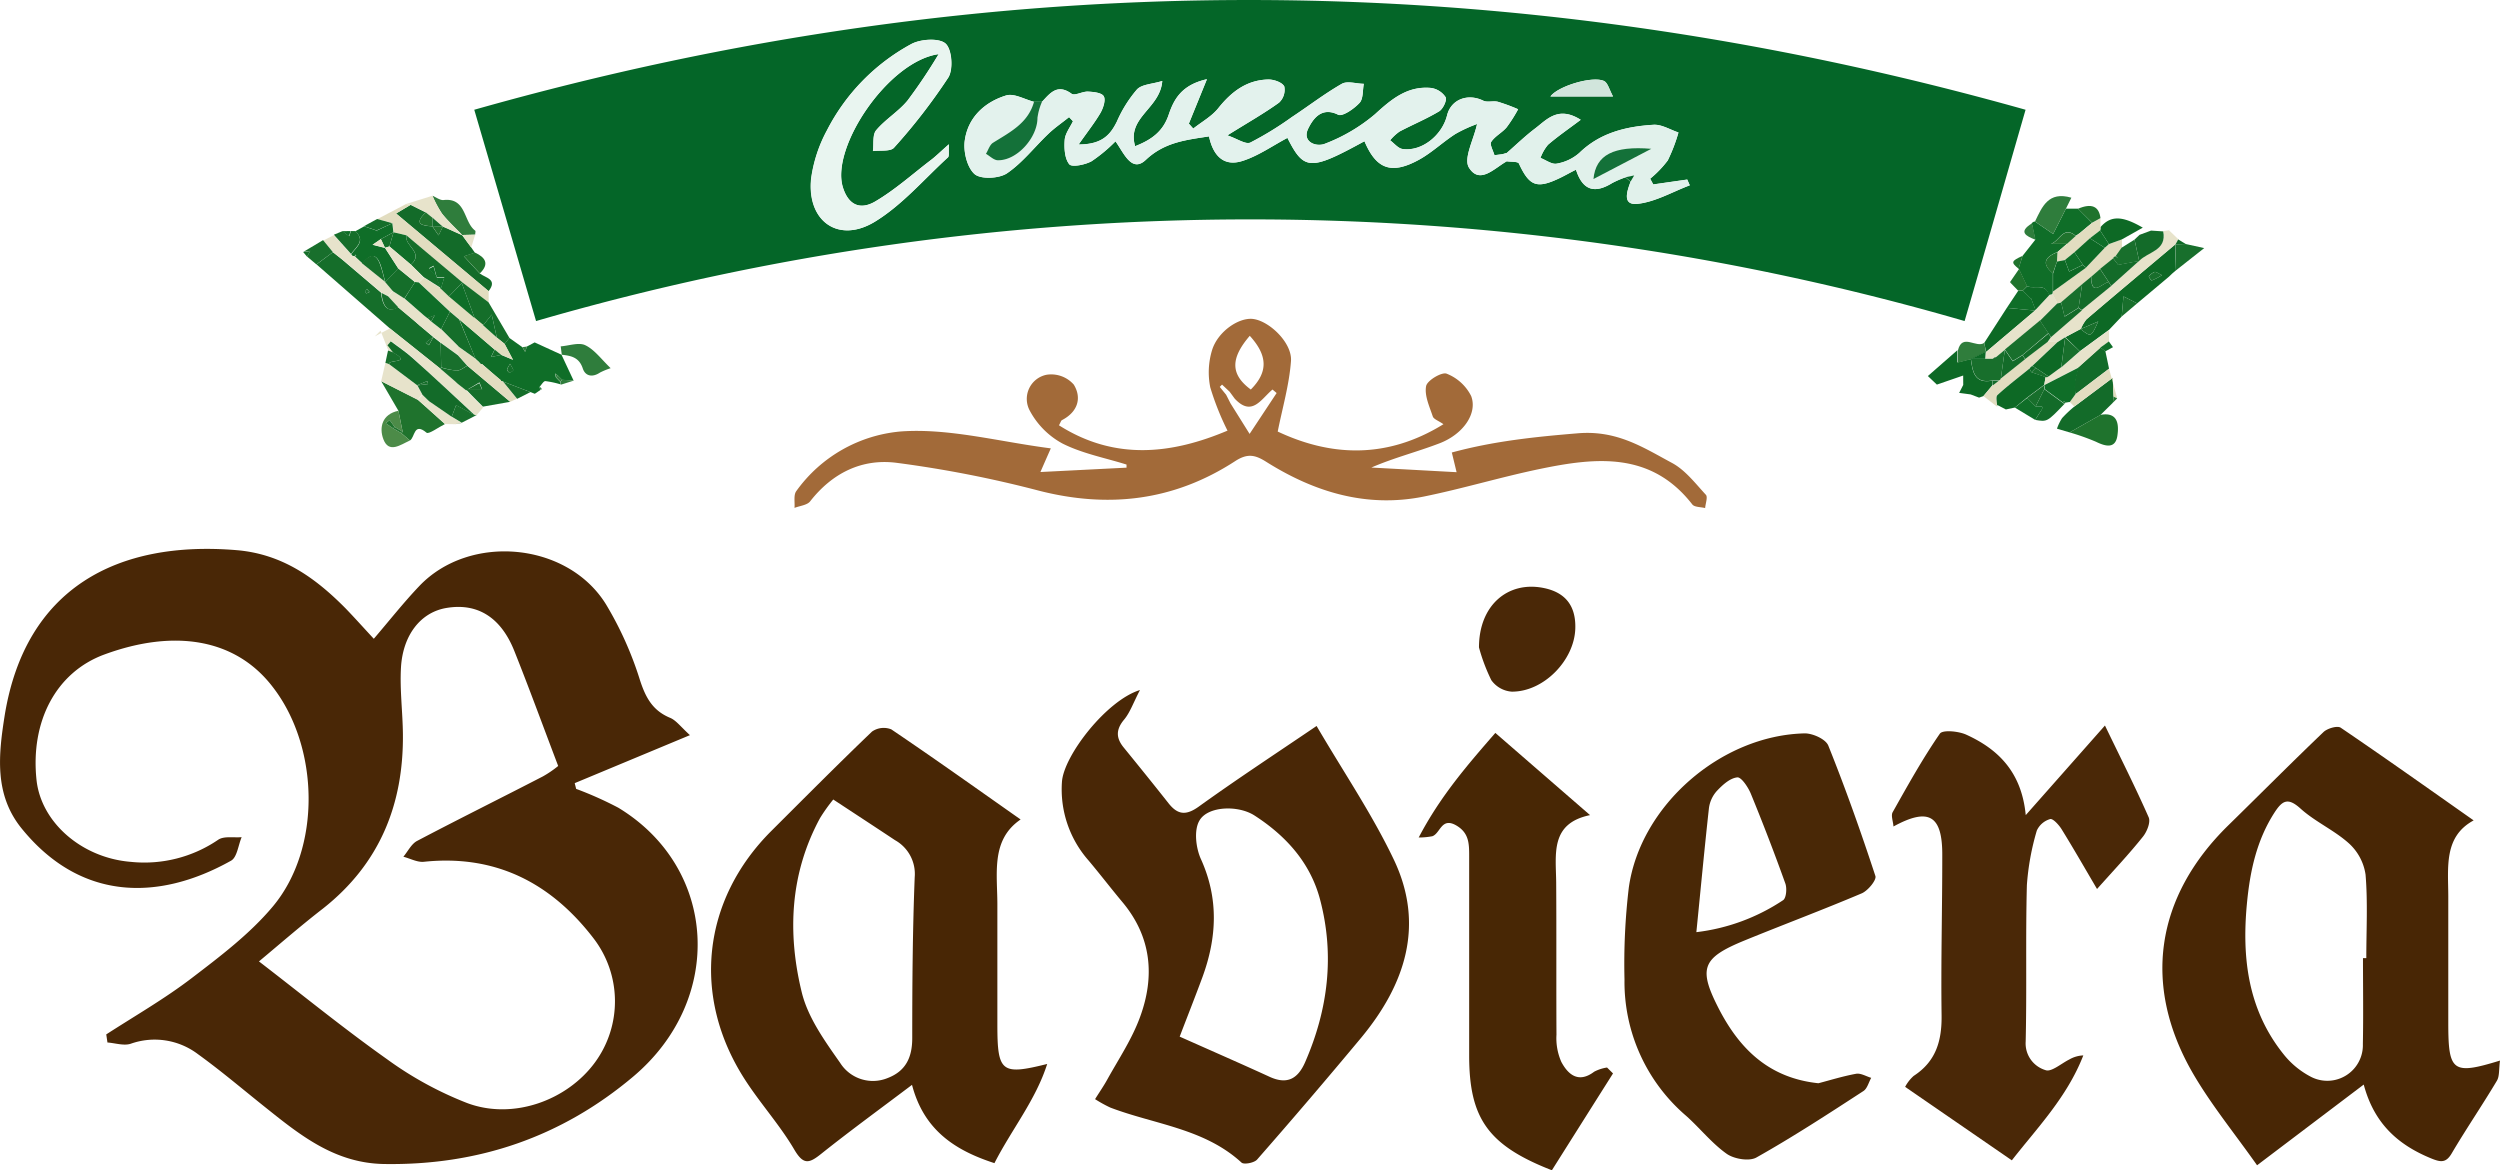
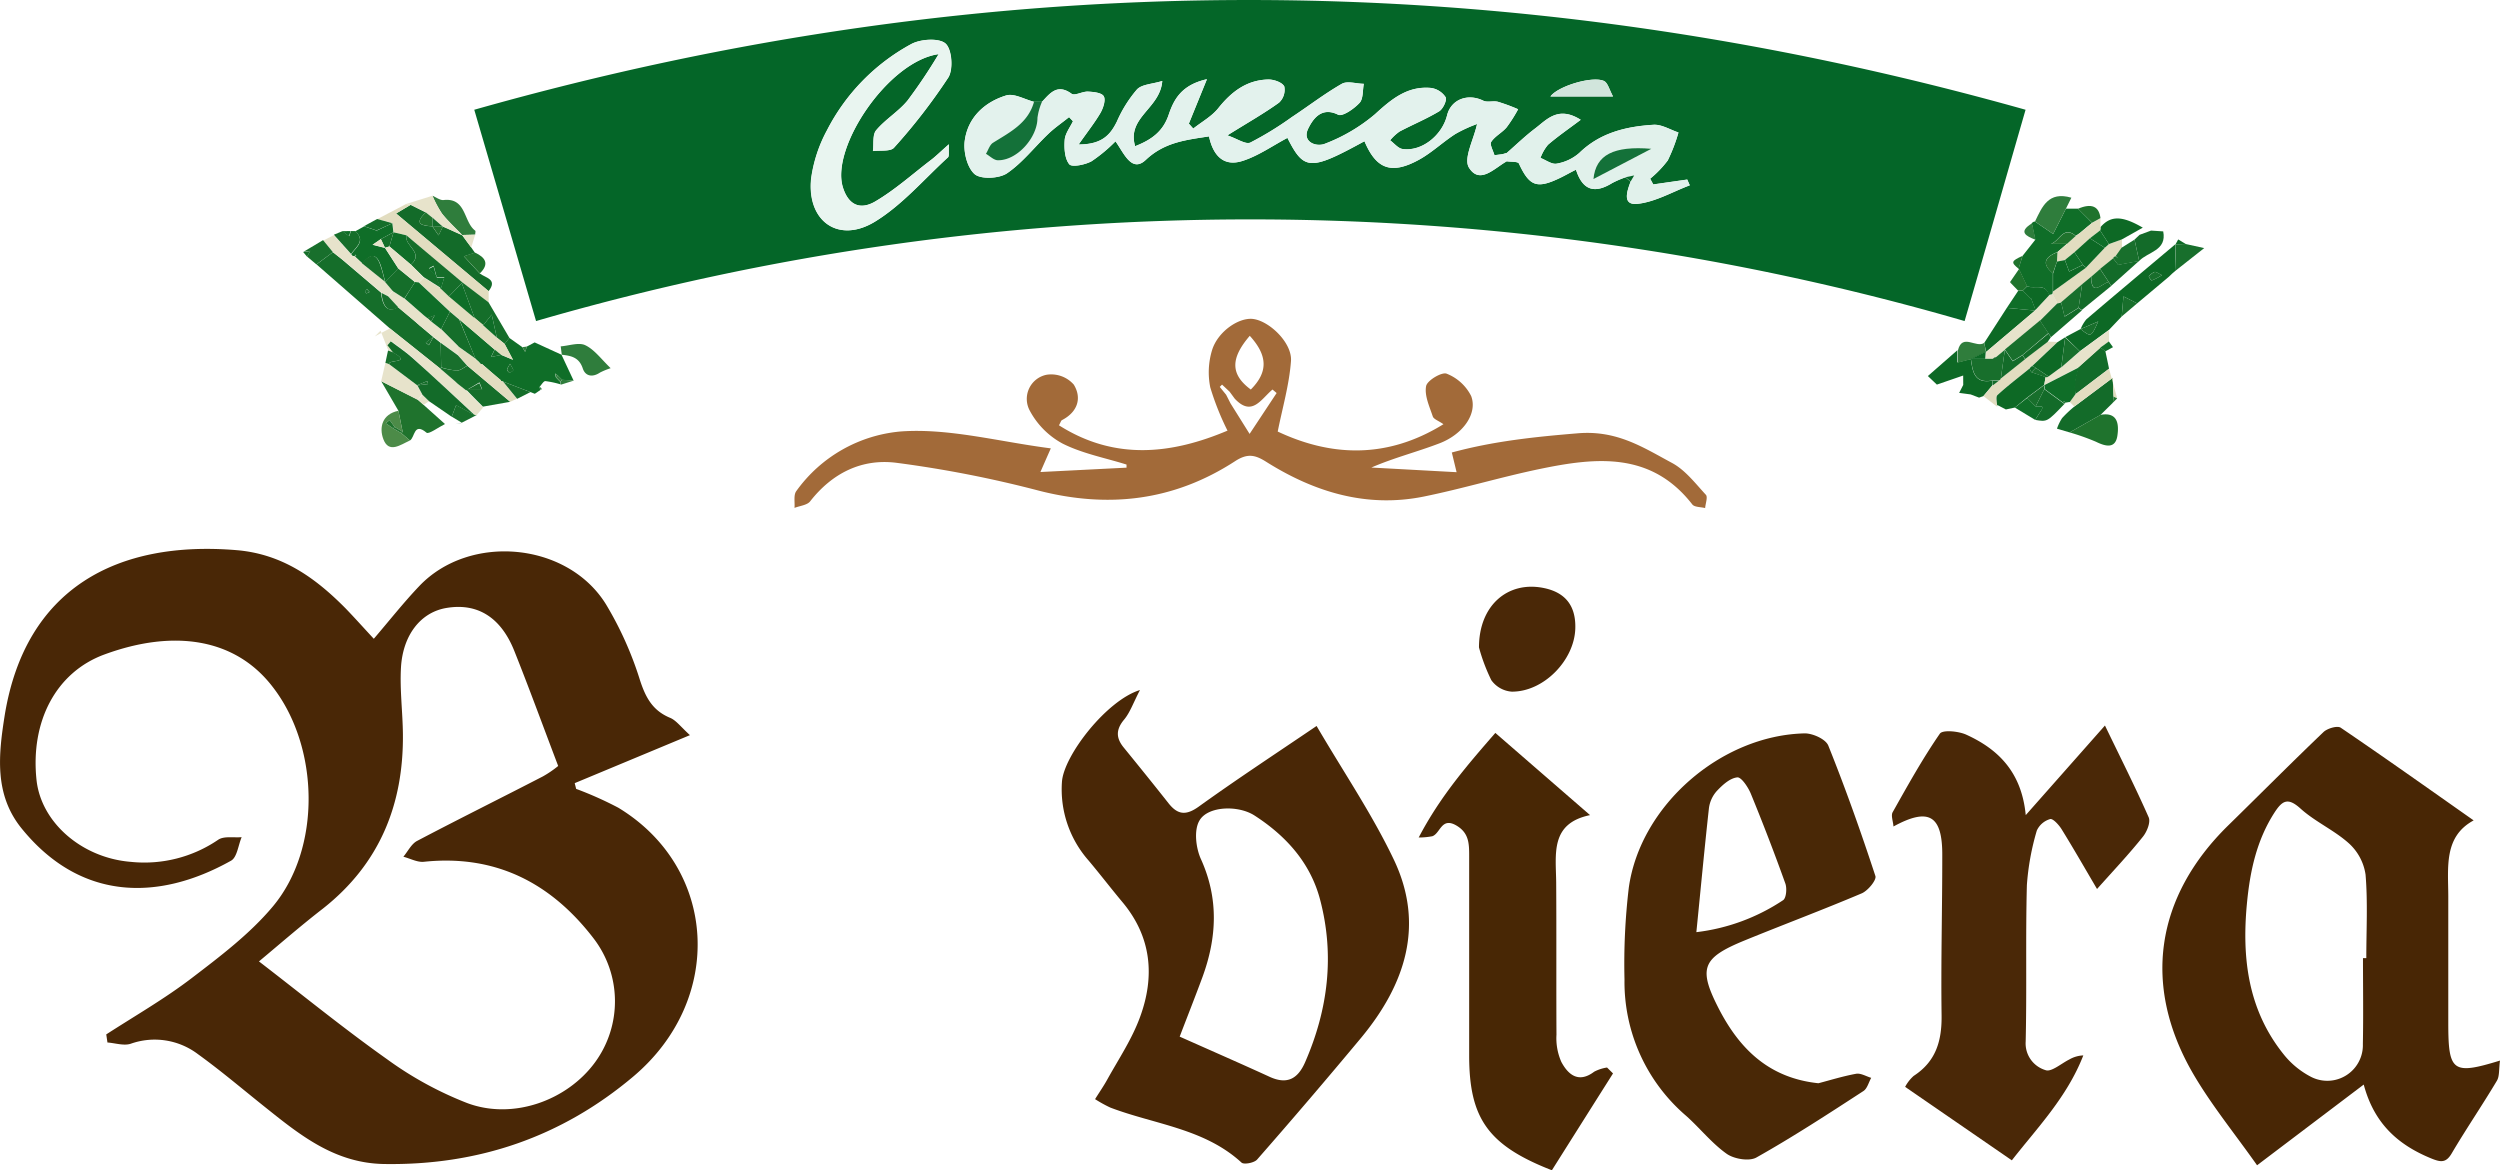
<svg xmlns="http://www.w3.org/2000/svg" id="Capa_1" data-name="Capa 1" viewBox="0 0 435.52 203.84">
  <defs>
    <style>.cls-1{fill:#046628;}.cls-2{fill:#492706;}.cls-3{fill:#482605;}.cls-4{fill:#492806;}.cls-5{fill:#4a2807;}.cls-6{fill:#a26a39;}.cls-7{fill:#482705;}.cls-8{fill:#0f6e28;}.cls-9{fill:#156e2a;}.cls-10{fill:#0d6925;}.cls-11{fill:#136b29;}.cls-12{fill:#1f732d;}.cls-13{fill:#e7e3cb;}.cls-14{fill:#e2ddc0;}.cls-15{fill:#2f7d3c;}.cls-16{fill:#4c8b48;}.cls-17{fill:#186f2c;}.cls-18{fill:#e3f2ed;}.cls-19{fill:#e9f5f0;}.cls-20{fill:#e1f1eb;}.cls-21{fill:#147139;}.cls-22{fill:#d1e5dc;}</style>
  </defs>
  <path class="cls-1" d="M93.38,55.91c-3.61-12.36-7.09-24.26-10.76-36.79,90.09-25.53,179.86-25.45,270.25,0-3.57,12.38-7,24.38-10.62,36.81a446,446,0,0,0-248.87,0Zm189.82-25,.86.76c-.62,1.65-1.49,4.12,1.19,3.85,3.12-.33,6.08-2.09,9.12-3.23l-.44-1-5.92.85-.54-1a18.46,18.46,0,0,0,3.07-3.19,29.23,29.23,0,0,0,1.86-4.86c-1.45-.48-2.93-1.43-4.35-1.34-4.76.3-9.29,1.37-12.92,4.9a8,8,0,0,1-3.94,1.87c-.84.17-1.88-.63-2.83-1a7.75,7.75,0,0,1,1.31-2.29c1.69-1.46,3.54-2.73,5.7-4.35-3.9-2.45-5.83-.09-7.87,1.46-1.75,1.32-3.34,2.86-5,4.31l-.75.22-1.4.18c-.22-.79-.86-1.87-.56-2.33.64-1,1.89-1.59,2.68-2.53a25.33,25.33,0,0,0,2-3.15,32.35,32.35,0,0,0-3.52-1.3c-.82-.21-1.85.16-2.57-.2-2.68-1.31-5.59-.21-6.28,2.55-.88,3.55-4.45,6.35-7.75,5.88-.79-.11-1.46-1-2.18-1.52a8.48,8.48,0,0,1,1.65-1.53c2.29-1.21,4.7-2.2,6.91-3.53.67-.41,1.38-1.94,1.11-2.45a3.66,3.66,0,0,0-2.57-1.61c-4.07-.36-6.84,1.93-9.72,4.57a30,30,0,0,1-8.7,5.14c-1.56.65-4.08-.32-2.94-2.64.7-1.41,2.17-3.92,5.2-2.41.76.38,2.78-1,3.74-2.06.66-.71.52-2.19.74-3.32-1.29,0-2.86-.55-3.82,0-3,1.73-5.83,3.9-8.76,5.83a56.81,56.81,0,0,1-7.19,4.41c-.8.37-2.26-.68-4-1.26,3.63-2.27,6.41-3.84,9-5.7a3.05,3.05,0,0,0,.92-2.81c-.34-.71-1.81-1.23-2.77-1.22-3.76.06-6.43,2.09-8.73,5-1.14,1.43-2.89,2.38-4.36,3.55l-.77-.86,3.15-7.74c-4.49,1-5.78,3.58-6.68,6.24-1,2.88-3,4.32-5.83,5.43-1.48-5.07,4.36-6.53,4.73-11.36-1.77.55-3.56.57-4.41,1.48a22.23,22.23,0,0,0-3.49,5.58c-1.15,2.36-2.61,4-6.67,4,1.62-2.31,2.84-3.84,3.81-5.51.48-.84.94-2.19.58-2.87s-1.78-.78-2.75-.83-2.31.78-2.87.37c-2.46-1.79-3.73-.12-5.14,1.4l-1.4,0c-1.64-.42-3.49-1.53-4.86-1.11-3.74,1.15-6.63,3.81-7.2,7.79-.28,1.92.37,4.72,1.69,5.9,1.08.95,4.27.8,5.66-.13,2.71-1.83,4.79-4.58,7.2-6.87,1.11-1.07,2.4-1.95,3.61-2.92l.68.72c-.51,1.08-1.36,2.14-1.44,3.25-.11,1.44,0,3.26.8,4.25.46.55,2.75.09,3.88-.53a26.75,26.75,0,0,0,4.17-3.47c1.48,2.07,2.82,5.56,5.29,3.22,3.27-3.07,7-3.46,11-4.08.65,3.07,2.36,5.41,5.88,4.26,2.73-.89,5.19-2.63,7.78-4,2.9,5.71,3.93,5.77,13.42.58,2.06,4.88,4.69,5.87,9.53,3.21,2.26-1.25,4.17-3.11,6.36-4.5a24.21,24.21,0,0,1,3.73-1.71c-.59,2.73-2.4,6-1.41,7.61,1.88,3,4.44.07,6.58-1.11.74.12,1.95,0,2.13.4,1.81,3.89,3.08,4.42,6.94,2.6.95-.45,1.86-1,3-1.54,1.2,3.77,3.38,4.13,6.3,2.33A17.14,17.14,0,0,1,283.2,30.87ZM163.52,9.43a93.28,93.28,0,0,1-5.4,8.09c-1.58,1.92-3.86,3.26-5.46,5.17-.67.8-.4,2.4-.56,3.63,1.25-.17,3.05.12,3.67-.6a100.9,100.9,0,0,0,9.45-12.22c.9-1.44.63-4.95-.49-5.92s-4.39-.79-6,.12a35.48,35.48,0,0,0-14.64,15,24.72,24.72,0,0,0-2.76,8.4c-.77,7.43,4.75,11.39,11.1,7.52,4.76-2.9,8.55-7.39,12.73-11.21.23-.21.08-.85.17-2.28C163.78,26.47,163,27.29,162,28c-3.14,2.41-6.14,5.1-9.53,7.09-2.79,1.64-4.78.46-5.68-2.54C144.76,25.61,154.74,10.66,163.52,9.43ZM281,16.81c-.65-1.17-.92-2.4-1.6-2.71-2-.9-8,.9-9.32,2.71Z" />
  <path class="cls-2" d="M65.12,111.28c2.74-3.2,5.19-6.31,7.91-9.17,8.76-9.23,25.8-7.69,32.52,3.14a60.54,60.54,0,0,1,5.93,13.21c1,3.09,2.23,5.35,5.3,6.61,1,.43,1.81,1.53,3.41,3l-20.07,8.36.25,1a62.44,62.44,0,0,1,7.36,3.29c17.28,10.49,18.57,33.37,2.57,46.84-12.49,10.52-27,15.48-43.37,15.22-8.44-.13-14.4-4.83-20.45-9.67-4-3.18-7.87-6.49-12-9.47a12.49,12.49,0,0,0-11.71-1.81c-1.2.39-2.69-.12-4.05-.22l-.21-1.41c5-3.23,10.15-6.19,14.84-9.77,5-3.82,10.16-7.72,14.16-12.49,8.52-10.15,8.15-27.77,0-38.27C41,111.17,30.29,109.58,18.23,114c-8.49,3.1-12.94,11.69-11.87,21.85.78,7.43,7.9,13.6,16.4,14.29A22.82,22.82,0,0,0,38,146.3c1-.69,2.71-.34,4.1-.46-.6,1.4-.79,3.51-1.85,4.1-12.9,7.23-26.39,6.85-36.5-5.64-4.8-5.93-4-12.89-2.93-19.68,3.61-22.2,19.64-30.5,40.38-28.78,7.93.66,13.71,4.79,19,10.14C61.82,107.66,63.39,109.42,65.12,111.28Zm-20,56.21c7.64,5.88,14.76,11.69,22.26,17a61.76,61.76,0,0,0,14,7.67c8,3,17.47-.46,22.32-7.15a18,18,0,0,0-.32-21.57c-7.4-9.63-17.06-14.62-29.53-13.31-1.15.12-2.38-.57-3.58-.88.79-.94,1.39-2.23,2.4-2.76,7.26-3.82,14.61-7.46,21.9-11.23a18.77,18.77,0,0,0,2.67-1.82c-2.72-7.16-5.09-13.65-7.65-20.06-2.36-5.89-6.45-8.37-11.81-7.47-4.42.73-7.61,4.64-7.93,10.43-.21,3.83.3,7.7.34,11.55.12,12.27-4.06,22.59-13.89,30.36C52.46,161.22,48.8,164.41,45.11,167.49Z" />
-   <path class="cls-3" d="M182.43,185.35c-2,6.29-6.19,11.4-9.19,17.28-6.94-2.25-12.31-5.8-14.36-13.64-5.57,4.2-10.78,8-15.8,12-2.13,1.71-3.12,2-4.73-.76-2.51-4.26-5.9-8-8.58-12.16-9.32-14.44-7.46-31.29,4.63-43.34,5.81-5.79,11.59-11.62,17.52-17.29a3.57,3.57,0,0,1,3.35-.38c7.48,5.05,14.83,10.29,22.53,15.7-5.31,3.62-4,9.58-4.05,15.17,0,6.85,0,13.7,0,20.56C173.75,186.79,174.45,187.35,182.43,185.35Zm-37.27-46.07a30.09,30.09,0,0,0-2.3,3.23c-5.25,9.68-5.71,20.06-3.18,30.39,1.08,4.39,4,8.44,6.68,12.26a6.75,6.75,0,0,0,8.26,2.65c3.18-1.21,4.31-3.61,4.3-7,0-9.32.06-18.65.43-28a6.73,6.73,0,0,0-3.42-6.44C152.54,144.12,149.13,141.89,145.16,139.28Z" />
  <path class="cls-3" d="M435.52,184.76c-.21,1.52-.06,2.72-.55,3.53-2.53,4.24-5.32,8.33-7.83,12.58-1,1.74-1.91,1.63-3.6.94-5.71-2.34-9.93-6-11.76-12.87L393.2,203c-3.9-5.53-7.92-10.45-11.09-15.87-9-15.42-6.63-30.94,6.14-43.41,5.51-5.39,10.94-10.86,16.52-16.19.67-.64,2.41-1.15,3-.76,7.66,5.2,15.21,10.56,23.16,16.15-5.23,2.83-4.43,8.15-4.42,13.24,0,7.35,0,14.69,0,22C426.51,186.7,427.23,187.31,435.52,184.76Zm-23.87-17.84h.58c0-4.86.27-9.73-.13-14.55a9.14,9.14,0,0,0-2.89-5.44c-2.55-2.3-5.88-3.76-8.43-6.06-2.21-2-3.18-1.42-4.55.69-3.13,4.86-4.27,10.26-4.8,15.88-.89,9.43.18,18.41,6.3,26.11a14.83,14.83,0,0,0,4.78,4,6.2,6.2,0,0,0,9.12-5.67C411.73,176.87,411.65,171.89,411.65,166.92Z" />
  <path class="cls-2" d="M229.36,126.47c4.71,8.05,9.68,15.36,13.44,23.25,5.46,11.42,2,21.8-5.68,31.07Q228.18,191.53,219,202c-.5.58-2.3.92-2.72.53-6.48-5.95-15.13-6.64-22.85-9.58a23.11,23.11,0,0,1-2.66-1.47c.79-1.27,1.54-2.34,2.16-3.48,2-3.59,4.28-7,5.68-10.84,2.6-7.08,2-13.94-3.07-20-2-2.39-3.89-4.86-5.89-7.24A18.73,18.73,0,0,1,185,136.21c.3-4.57,7.78-14.22,13.59-16-1.18,2.27-1.73,3.91-2.76,5.15-1.49,1.78-1.41,3.27,0,4.95,2.59,3.18,5.17,6.37,7.71,9.59,1.57,2,3,2.25,5.26.64C215.34,135.83,222.08,131.41,229.36,126.47Zm-23.85,54.12c5.52,2.46,10.61,4.68,15.67,7,3.06,1.4,4.92.35,6.19-2.56,4-9.18,5.16-18.64,2.59-28.35-1.7-6.4-5.94-11.08-11.41-14.61-2.87-1.85-8.14-1.65-9.59.87-1,1.68-.63,4.77.25,6.72,3.14,6.93,2.78,13.72.25,20.61C208.18,173.73,206.82,177.16,205.51,180.59Z" />
  <path class="cls-4" d="M316.78,188.71c2-.52,4.27-1.23,6.57-1.65.81-.14,1.75.45,2.63.71-.44.78-.69,1.87-1.36,2.3-6.15,4-12.28,8-18.65,11.58-1.25.7-3.88.26-5.17-.65-2.61-1.85-4.66-4.47-7.07-6.62A30.71,30.71,0,0,1,283,170.64a112.24,112.24,0,0,1,.75-16c2-14.33,16.07-26.56,30.67-26.88,1.39,0,3.64,1,4.09,2.14,3,7.47,5.69,15.06,8.2,22.71.23.69-1.28,2.52-2.34,3-6.74,2.86-13.61,5.43-20.39,8.2-7.57,3.1-8.22,4.88-4.36,12.28C303.22,182.89,308.3,187.82,316.78,188.71Zm-21.26-26.32a34.59,34.59,0,0,0,15.11-5.57c.55-.36.7-2.06.39-2.91q-2.82-7.87-6-15.61c-.47-1.16-1.7-3-2.4-2.87-1.27.14-2.56,1.33-3.53,2.36a5.54,5.54,0,0,0-1.38,3C296.94,147.75,296.29,154.72,295.52,162.39Z" />
  <path class="cls-5" d="M352.9,142l13.8-15.61c2.73,5.66,5.32,10.78,7.62,16,.36.84-.3,2.49-1,3.36-2.39,3-5,5.76-8,9.12-2.28-3.88-4.17-7.18-6.17-10.41-.47-.76-1.52-1.91-2-1.77a3.67,3.67,0,0,0-2.32,2,44.28,44.28,0,0,0-1.73,9.48c-.24,9.08,0,18.18-.21,27.26a4.86,4.86,0,0,0,3.47,5c1,.37,2.74-1.17,4.13-1.86a5.28,5.28,0,0,1,2.44-.71c-2.83,7.3-8.15,12.75-12.45,18.28l-18.59-12.8a6.77,6.77,0,0,1,1.49-1.91c3.9-2.53,4.92-6.14,4.86-10.57-.13-9.33.13-18.67.12-28,0-6.83-2.37-8.23-8.5-4.88-.07-.92-.47-1.91-.14-2.49,2.61-4.64,5.2-9.31,8.22-13.68.48-.7,3.24-.44,4.59.17C348.18,130.55,352.19,134.57,352.9,142Z" />
  <path class="cls-6" d="M184.48,74.09c9.78,6.22,19.72,5,29.36.93a47.41,47.41,0,0,1-3-7.53,13.26,13.26,0,0,1,.31-6.49c1-3.26,4.74-5.8,7.24-5.42,2.84.43,6.73,4.18,6.51,7.31-.3,4.15-1.51,8.24-2.31,12.29,8.9,4.19,18.73,5,28.87-1.28-.87-.61-1.7-.87-1.86-1.36-.58-1.73-1.47-3.63-1.16-5.27.18-1,2.75-2.51,3.58-2.17A8.07,8.07,0,0,1,256.29,69c1.14,3-1.37,6.63-5.49,8.22-3.87,1.49-7.93,2.51-11.9,4.23l14.85.81-.83-3.43c7.36-2,14.59-2.74,22-3.35,6.77-.55,11.32,2.46,16.36,5.17,2.31,1.24,4.06,3.56,5.9,5.55.36.4-.07,1.52-.13,2.31-.77-.2-1.86-.14-2.24-.64-7.2-9.25-16.83-8.19-26.57-6.17-6.78,1.41-13.44,3.43-20.23,4.81-9.93,2-19-.78-27.33-6-2-1.28-3.34-1.59-5.53-.16-10.6,6.88-22,8.27-34.28,5.1a200,200,0,0,0-24.73-4.83c-6-.75-11.13,1.77-15,6.71-.52.68-1.8.78-2.73,1.15.08-1-.19-2.22.3-2.91a25.05,25.05,0,0,1,18.26-10.41c8.38-.59,17,1.78,26.09,2.95-.79,1.79-1.14,2.58-1.81,4.12l15-.76,0-.54c-3.74-1.17-7.7-1.92-11.15-3.66a14,14,0,0,1-5.72-5.76,4.29,4.29,0,0,1,2.92-6.22A5.23,5.23,0,0,1,187.06,67c1.45,2.36.67,4.78-2.06,6.19C184.84,73.27,184.77,73.57,184.48,74.09Zm29.12-5.32.77,1.51,3.32,5.31,4.71-7.12-.72-.61c-2,1.67-3.57,4.81-6.58,1.59l-.89-1.21L212.89,67l-.4.4Zm4.12-10.27c-3.44,4-3.32,6.77.18,9.36C220.9,64.84,220.9,62,217.72,58.5Z" />
  <path class="cls-7" d="M281,187c-3.58,5.66-7.15,11.32-10.65,16.87-11.14-4.35-14.41-9.05-14.41-20,0-11.57,0-23.13,0-34.7,0-2.17,0-4.08-2.28-5.39-2.57-1.46-2.73,1.4-4.14,1.9a13.05,13.05,0,0,1-2.37.22c3.76-7.2,8.54-12.69,13.35-18.22L277,142c-7,1.45-5.94,6.79-5.9,11.77.06,8.83,0,17.66.05,26.49A10.2,10.2,0,0,0,272,185c1.19,2.22,3,3.76,5.72,1.7a7.11,7.11,0,0,1,2.24-.73Z" />
  <path class="cls-5" d="M257.65,112.79c0-7.38,5.05-11.56,11.15-10.38q5.81,1.11,5.63,7.08c-.16,5.54-5.52,11.05-11.08,11a4.8,4.8,0,0,1-3.55-2A31.79,31.79,0,0,1,257.65,112.79Z" />
  <path class="cls-8" d="M93.14,59.65l4.73,2.17-.08-.08,2.13,4.55-2-.12-.76-.77-.47-.35.15.69.73.75a2.13,2.13,0,0,0,.15.49A16.54,16.54,0,0,0,95,66.39c-.31,0-.67.64-1,1a1.11,1.11,0,0,0,.17.53l0,0-1,.68-.86-.33-4.76-1.83a.3.3,0,0,1-.35-.23l-.76-.64-.77-.66L84,63.44a.51.51,0,0,1-.49-.31l-.61-.56-.08-.09-2.79-6.82q3.08,2.61,6.13,5.24l-.63,1.3,1.76-.38,2.07.86-1.46-2.76.82-1.06L91,60.48l.48.82.31-.93v0Zm-4.29,3.72c-.25.49-.48.74-.5,1s.25.39.39.59c.24-.17.66-.33.66-.5S89.13,63.9,88.85,63.37Z" />
  <path class="cls-9" d="M67.92,57.21,55.14,46.06,58,43.93l0,0,1.69,1.36,6.7,5.7c.22,2.59,1.34,3.56,2.91,2.49L72.3,56l.72.64,2.45,2.07-1.3,1,.55.43.77-1.41,1.28,1,.09,4.3-.16.19Zm-4-6.86a2.42,2.42,0,0,0-.31.5s.16.27.21.26a3.93,3.93,0,0,0,.56-.24Z" />
  <path class="cls-10" d="M379.07,47.1l-.65.55-.57.55-5.54,4.65c-.79-.41-1.59-.81-2.39-1.21l-.3,3.49-2.21,2.33-5.1,3.73-2.52-2.46,2.66-1.41c1.83,1.44,1.83,1.44,3.08-1.32l-3.07,1.33a6.37,6.37,0,0,1,1-1.7c5.13-4.38,10.31-8.71,15.47-13.05C379,44.09,379,45.6,379.07,47.1Zm-2.44.83c-.68-.31-1.05-.63-1.3-.55a2.34,2.34,0,0,0-1,.8c0,.06.4.7.53.67A9.42,9.42,0,0,0,376.63,47.93Z" />
  <path class="cls-8" d="M352.35,44.57l2.21-2.8c-.21-1-.41-1.91-.61-2.87a.75.75,0,0,1,.56-.31l3.16,2.17c.83-1.63,1.53-3,2.23-4.41l2.1,0,2.46,2.47-.82.67-1.34,1.12-.69.48c-2.19-1.88-2.85,1-4.33,1.37h2.81l-1.66,1.44c-2.07.84-2.91,1.95-.81,3.7l0,3.13a3.35,3.35,0,0,1-.08.54l-.63.12c-.61-2.15-2.54-1-3.8-1.53l-1.41-3-.08,0Z" />
  <path class="cls-11" d="M82.09,43.11l.65.93-1.93.61,2.78,3c1,.76,3.16,1,1.52,3.08C79.79,46.25,74.48,41.79,69,37.19l2.55-1.51L74.18,37c-2.13,2-.76,2.33,1.13,2.43L76.4,41l.76-1.55L80.53,41h0Z" />
  <path class="cls-12" d="M77.52,73.87c-1.11.54-2.83,1.83-3.21,1.51-2.26-1.89-2,.82-2.9,1.36l-1.48-1.27.21-.25-.73-3.66-3-5.15,6.37,3.23,1,.88Z" />
-   <path class="cls-13" d="M362.45,57.32l-2.66,1.41,0,0-1.35.85-1.7-.06.57-.85L362.67,54l5.12-4.22,4.88-4.37h0c1.52-1.62,4.85-1.76,4.19-5.15l1-.14,0,0,1.63,1.56c-.16.29-.32.58-.49.87h0c-5.16,4.34-10.34,8.67-15.47,13.05a6.37,6.37,0,0,0-1,1.7Z" />
  <path class="cls-14" d="M71.53,35.68,69,37.19c5.5,4.6,10.81,9.06,16.13,13.52v2l-4.58-3.49L70.81,41l-2.25-.53h0l-.17-1.58-2.66-.72,5-2.62Z" />
  <path class="cls-10" d="M342,65.42,337.42,67l-1.57-1.49L341,61v2.14l2.33-.6c.3,2.22.63,4.4,3.79,3.76l0,.77L345.53,69l-.76.27-1.47-.56-2-.26.71-1.39C342,66.52,342,66,342,65.42Z" />
  <path class="cls-11" d="M360.55,75.33l-2.21-.65a8.14,8.14,0,0,1,.9-1.85,21.12,21.12,0,0,1,2.12-2l6.69-5,.15,3.28-.12,1.05-2.15,2.12Z" />
  <path class="cls-13" d="M67.92,57.21l8.78,7,2.49,2.09.58.53L81.2,68l0,0,2.95,3L83.05,72.3l-.34,0C79.1,69,75.51,65.6,71.87,62.28c-1.16-1.05-2.49-1.91-3.74-2.86l-.58.68,1,1.29-.9-.33c-.46-1.15-.91-2.3-1.36-3.45l-1,1Z" />
  <path class="cls-9" d="M81.2,68l-1.43-1.12-.58-.53L76.7,64.21l.16-.18a13.17,13.17,0,0,0,2.73.53c.62,0,1.23-.54,1.84-.83L88.88,70l-4.75.84c-1-1-2-2-2.95-3H84l-.47-1.23Z" />
  <path class="cls-8" d="M68.35,38.89l.18,1.58-2.18,1.18-1.44,1,2.16.55h0l2.31,3.57-2.26,2.38,0,0c-.24-.93-.46-1.87-.75-2.78-.75-2.36-1.89-2.15-3.22-.44l-1.32-1.23.24-.24c-.06,0-.15-.12-.16-.11a1.86,1.86,0,0,0-.23.26.45.45,0,0,1-.48-.32c.8-1.22,2.57-2.27.7-4l1.54-.86,2.18.75.31.16-.3-.18Z" />
  <path class="cls-15" d="M97.87,61.82l-.19-1.48c1.45-.11,3.15-.74,4.28-.2,1.59.76,2.75,2.39,4.42,4a12.52,12.52,0,0,0-1.85.76c-1.29.87-2.54.67-3-.7-.66-2-2.1-2.23-3.74-2.41Z" />
  <path class="cls-12" d="M360.55,75.33l5.38-3.06c3.15-.57,3.19,1.87,2.94,3.61-.33,2.31-2,1.93-3.73,1.08A40.3,40.3,0,0,0,360.55,75.33Z" />
  <path class="cls-14" d="M345.53,69l1.64-1.92,1.06-.81a.46.46,0,0,0,.33-.34l4.23-3.42,3.93-3,1.7.06L354,63.77a1,1,0,0,0-.43.42c-1.89,1.54-3.84,3-5.62,4.65-.34.32-.05,1.31-.05,2Z" />
  <path class="cls-15" d="M75.34,34.1c.64.27,1.32.81,1.93.75,4-.45,3.45,3.8,5.51,5.33.11.08,0,.46,0,.7l-2.26.06h0c-1.18-1.23-2.46-2.4-3.52-3.73A19,19,0,0,1,75.34,34.1Z" />
  <path class="cls-14" d="M357.58,51.29a3.35,3.35,0,0,0,.08-.54l5.76-4.15c1.08-1.14,2.17-2.28,3.25-3.43l.72-.65,2.27-.82c0,.5,0,1,0,1.5l-1,1.41-.07.07a.46.46,0,0,0-.43.34l-2.28,1.84-1.55,1.35-1.57,1.29-3.68,3.16a5,5,0,0,1-.69.18Z" />
  <path class="cls-11" d="M366.77,61.17c.21,1,.43,2,.64,3.06l-5.84,4.44a8.82,8.82,0,0,1-.15-2,23.6,23.6,0,0,1,.66-2.7l3.82-3.45Z" />
  <path class="cls-10" d="M347.92,70.83c0-.68-.29-1.67.05-2,1.78-1.64,3.73-3.11,5.62-4.65a1.75,1.75,0,0,0,.3.65l2.47.83-.24,1.41-.05,0-2.95,2.2L351,71l-1.56.33-1.49-.78Z" />
  <path class="cls-15" d="M359.9,36.35c-.7,1.39-1.4,2.78-2.23,4.41l-3.16-2.17c1.24-2.54,2.31-5.33,6.34-4.15Z" />
  <path class="cls-9" d="M80.53,49.18l4.58,3.49,3.63,6.19-.82,1.06-1.37-1.11-.89-4-1.49,1.87-1.48-1.25q-1.11-3-2.24-6.09Z" />
  <path class="cls-10" d="M345.67,59.73l3.93-6.09,4.91.46L346,61.31Z" />
  <path class="cls-13" d="M61.79,44.65l1.32,1.23,4,3.22,0,0c.45.53.89,1.06,1.34,1.58l-.85.92L66.46,51l-6.7-5.7L58.07,44l0,0-1.74-2.1,1.83-.94,3,3.35a.45.45,0,0,0,.48.32Z" />
  <path class="cls-13" d="M356.12,67.08l.24-1.41.27,0,.24-.13L359.09,64l3.22-2.77,5.1-3.73,0,2-1.48,1.07L362.08,64Z" />
  <path class="cls-16" d="M69.93,75.47l1.48,1.27c-1.62.72-3.66,2.33-4.63-.24-.75-2-.24-4.36,2.63-4.94.25,1.22.49,2.44.73,3.66l-1.4-.85-.86-1.19-.68.56,1.31.9Z" />
  <path class="cls-14" d="M88.88,70l-7.45-6.3c-.54-.61-1.08-1.23-1.63-1.84V60.35l3,2.13.08.09.61.56a.51.51,0,0,0,.49.31l1.74,1.49.77.65.76.65a.3.3,0,0,0,.35.23l2.45,3Z" />
  <path class="cls-11" d="M359.63,70.38c-3,3.13-3,3.13-5.08,2.77.19-.3.36-.61.56-.9,1-1.51,1-1.51-.49-1.45l1.51-3Z" />
  <path class="cls-13" d="M75.34,34.1A19,19,0,0,0,77,37.22c1.06,1.33,2.34,2.5,3.52,3.73l-3.37-1.47h0l-1.81-1.58L74.18,37l-2.65-1.31-.86-.13Z" />
  <path class="cls-10" d="M369.66,41.7l-2.27.82-1.54-2.38a1.33,1.33,0,0,0,.06-.56c1.8-2.08,3.81-2,7.38.08Z" />
  <path class="cls-14" d="M361.57,68.67l5.84-4.44q.7,2.59,1.42,5.17l-.63-.3-.15-3.28-6.69,5-.8-.8Z" />
  <path class="cls-14" d="M365.91,39.58a1.33,1.33,0,0,1-.06.56l-1.78,1.37-2.69,2.43-1.66,1.37-1.38.26.09-1.65,1.66-1.44,1.52-1.37.69-.48c.45-.37.9-.74,1.34-1.12l.82-.67,1.46-.8Z" />
  <path class="cls-17" d="M379.07,47.1c0-1.5-.07-3-.11-4.52h0l1.81-.07,3.22.71Z" />
  <path class="cls-11" d="M376.85,40.31c.66,3.39-2.67,3.53-4.19,5.15l-.81-3.72.88-.83,2-.74Z" />
  <path class="cls-8" d="M361.57,68.67l-1,1.37c-.22,0-.45.07-.68.09l-.43-.28.22.49,0,0-3.5-2.57q0-.34-.06-.69l.05,0,6-3.08a23.6,23.6,0,0,0-.66,2.7A8.82,8.82,0,0,0,361.57,68.67Z" />
  <path class="cls-13" d="M72.77,69.64,66.4,66.41c.25-1.06.49-2.12.74-3.19a5,5,0,0,1,.65.22l4.88,3.67,0,0,.88,1.63Z" />
  <path class="cls-17" d="M56.28,41.83,58,43.93l-2.88,2.13L53.5,44.7l.54-1-1.22.2Z" />
  <path class="cls-15" d="M345.67,59.73l.3,1.58h0l-2.54,1.26h0l-2.33.6V61C341.85,58,344.27,60.71,345.67,59.73Z" />
  <path class="cls-8" d="M354.62,70.8c1.53-.06,1.53-.06.49,1.45-.2.29-.37.6-.56.9L351,71l2.16-1.68Z" />
  <path class="cls-9" d="M61.16,44.24l-3-3.35,1.5-.62,1.18.88.3-.9.77,0C63.73,42,62,43,61.16,44.24Z" />
  <path class="cls-17" d="M371.85,41.74l.81,3.72h0l-3.66.7L368.13,45a.46.46,0,0,1,.43-.34L369,45l-.41-.43,1-1.41Z" />
  <path class="cls-9" d="M90.09,69.48l-2.45-3,4.76,1.83Z" />
  <path class="cls-8" d="M354.51,54.1l-4.91-.46,2-3,.81,0,1.49,1.48v0c.24.62.48,1.25.71,1.87Z" />
  <path class="cls-17" d="M369.62,55.13l.3-3.49c.8.4,1.6.8,2.39,1.21Z" />
  <path class="cls-12" d="M365.92,38l-1.46.8L362,36.37C364.35,35.36,365.67,35.92,365.92,38Z" />
  <path class="cls-12" d="M83.59,47.63l-2.78-3L82.74,44C84.6,44.86,85.28,46,83.59,47.63Z" />
  <path class="cls-12" d="M352.38,50.63l-.81,0-1.42-1.47.33.15-.3-.19,1.56-2.27,1.41,3Z" />
-   <path class="cls-13" d="M77.52,73.87l-3.73-3.35.95-.63,4,2.73.09.07,1.61,1-1.07.21Z" />
+   <path class="cls-13" d="M77.52,73.87Z" />
  <path class="cls-9" d="M68.35,38.89l-2.76,1.26v0l-2.18-.75,2.29-1.25Z" />
  <path class="cls-15" d="M354,38.9c.2,1,.4,1.91.61,2.87C352.91,41.12,351.55,40.4,354,38.9Z" />
  <path class="cls-17" d="M83.05,72.3l-2.61,1.34h0l-1.65-1-.09-.07.76-2,3.26,1.74Z" />
  <path class="cls-17" d="M67.79,63.44a5,5,0,0,0-.65-.22c.15-.72.3-1.44.46-2.16l.9.33C71.89,63.33,67.55,62.59,67.79,63.44Z" />
  <path class="cls-13" d="M80.52,40.94l2.26-.06-.69,2.23C81.56,42.39,81,41.66,80.52,40.94Z" />
  <path class="cls-15" d="M335.85,65.49,337.42,67Z" />
  <path class="cls-12" d="M352.35,44.57l-.69,2.25C350.29,45.7,350.35,45.48,352.35,44.57Z" />
  <path class="cls-8" d="M365.9,60.55l1.48-1.07.72,1-1.33.72Z" />
  <path class="cls-10" d="M380.79,42.52l-1.81.07.48-.88Z" />
  <path class="cls-11" d="M343.3,68.72l1.47.56Z" />
  <path class="cls-17" d="M374.75,40.17l-2,.74Z" />
  <path class="cls-17" d="M347.91,70.55l1.49.78Z" />
  <path class="cls-8" d="M61.09,40.25l-.3.9-1.18-.88Z" />
  <path class="cls-9" d="M52.82,43.92l1.22-.2-.54,1Z" />
  <path class="cls-17" d="M342,65.42c0,.55,0,1.1,0,1.65C342,66.52,342,66,342,65.42Z" />
  <path class="cls-15" d="M93.14,59.65l-1.33.69Z" />
  <path class="cls-15" d="M98,66.16l2,.13L97.76,67a1.71,1.71,0,0,1-.14-.49C97.73,66.37,97.84,66.27,98,66.16Z" />
  <path class="cls-15" d="M91.8,60.37l-.31.93L91,60.48Z" />
  <path class="cls-9" d="M93.26,68.62l1-.68Z" />
  <path class="cls-12" d="M368.2,69.1l.63.3-.75.75Z" />
  <path class="cls-17" d="M80.44,73.64l-1.12.25,1.07-.21,0,0Z" />
  <path class="cls-13" d="M377.85,40.17l.16-.31-.18.29Z" />
  <path class="cls-11" d="M359.67,70.34l-.22-.49.43.28Z" />
  <path class="cls-17" d="M377.85,48.2l.57-.55Z" />
  <path class="cls-9" d="M94.21,67.91a1.11,1.11,0,0,1-.17-.53c.1.11.22.22.31.34S94.26,67.84,94.21,67.91Z" />
  <path class="cls-18" d="M181.53,17.72c1.41-1.52,2.68-3.19,5.14-1.4.56.41,1.9-.42,2.87-.37s2.42.23,2.75.83-.1,2-.58,2.87c-1,1.67-2.19,3.2-3.81,5.51,4.06,0,5.52-1.68,6.67-4a22.23,22.23,0,0,1,3.49-5.58c.85-.91,2.64-.93,4.41-1.48-.37,4.83-6.21,6.29-4.73,11.36,2.87-1.11,4.86-2.55,5.83-5.43.9-2.66,2.19-5.22,6.68-6.24l-3.15,7.74.77.86c1.47-1.17,3.22-2.12,4.36-3.55,2.3-2.87,5-4.9,8.73-5,1,0,2.43.51,2.77,1.22a3.05,3.05,0,0,1-.92,2.81c-2.56,1.86-5.34,3.43-9,5.7,1.7.58,3.16,1.63,4,1.26A56.81,56.81,0,0,0,225,20.42c2.93-1.93,5.72-4.1,8.76-5.83,1-.55,2.53,0,3.82,0-.22,1.13-.08,2.61-.74,3.32-1,1-3,2.44-3.74,2.06-3-1.51-4.5,1-5.2,2.41-1.14,2.32,1.38,3.29,2.94,2.64a30,30,0,0,0,8.7-5.14c2.88-2.64,5.65-4.93,9.72-4.57a3.66,3.66,0,0,1,2.57,1.61c.27.51-.44,2-1.11,2.45-2.21,1.33-4.62,2.32-6.91,3.53a8.48,8.48,0,0,0-1.65,1.53c.72.53,1.39,1.41,2.18,1.52,3.3.47,6.87-2.33,7.75-5.88.69-2.76,3.6-3.86,6.28-2.55.72.36,1.75,0,2.57.2a32.35,32.35,0,0,1,3.52,1.3,25.33,25.33,0,0,1-2,3.15c-.79.94-2,1.53-2.68,2.53-.3.46.34,1.54.56,2.33l1.4-.18.75-.22V28.1c-2.14,1.18-4.7,4.1-6.58,1.11-1-1.57.82-4.88,1.41-7.61a24.21,24.21,0,0,0-3.73,1.71c-2.19,1.39-4.1,3.25-6.36,4.5-4.84,2.66-7.47,1.67-9.53-3.21-9.49,5.19-10.52,5.13-13.42-.58-2.59,1.37-5,3.11-7.78,4-3.52,1.15-5.23-1.19-5.88-4.26-4,.62-7.75,1-11,4.08-2.47,2.34-3.81-1.15-5.29-3.22a26.75,26.75,0,0,1-4.17,3.47c-1.13.62-3.42,1.08-3.88.53-.82-1-.91-2.81-.8-4.25.08-1.11.93-2.17,1.44-3.25l-.68-.72c-1.21,1-2.5,1.85-3.61,2.92-2.41,2.29-4.49,5-7.2,6.87-1.39.93-4.58,1.08-5.66.13-1.32-1.18-2-4-1.69-5.9.57-4,3.46-6.64,7.2-7.79,1.37-.42,3.22.69,4.86,1.11-1,3.73-4.2,5.29-7.14,7.13-.58.37-.83,1.27-1.23,1.93.69.39,1.38,1.11,2.08,1.12,3.34.06,6.89-4,6.9-7.4A10.41,10.41,0,0,1,181.53,17.72Z" />
  <path class="cls-19" d="M163.52,9.43c-8.78,1.23-18.76,16.18-16.69,23.12.9,3,2.89,4.18,5.68,2.54,3.39-2,6.39-4.68,9.53-7.09.91-.71,1.74-1.53,3.25-2.87-.09,1.43.06,2.07-.17,2.28-4.18,3.82-8,8.31-12.73,11.21-6.35,3.87-11.87-.09-11.1-7.52a24.72,24.72,0,0,1,2.76-8.4,35.48,35.48,0,0,1,14.64-15c1.65-.91,4.88-1.13,6-.12s1.39,4.48.49,5.92a100.9,100.9,0,0,1-9.45,12.22c-.62.72-2.42.43-3.67.6.16-1.23-.11-2.83.56-3.63,1.6-1.91,3.88-3.25,5.46-5.17A93.28,93.28,0,0,0,163.52,9.43Z" />
  <path class="cls-20" d="M262.5,28.1V26.63c1.66-1.45,3.25-3,5-4.31,2-1.55,4-3.91,7.87-1.46-2.16,1.62-4,2.89-5.7,4.35a7.75,7.75,0,0,0-1.31,2.29c.95.37,2,1.17,2.83,1a8,8,0,0,0,3.94-1.87c3.63-3.53,8.16-4.6,12.92-4.9,1.42-.09,2.9.86,4.35,1.34a29.23,29.23,0,0,1-1.86,4.86,18.46,18.46,0,0,1-3.07,3.19l.54,1,5.92-.85.44,1c-3,1.14-6,2.9-9.12,3.23-2.68.27-1.81-2.2-1.19-3.85l.63-1.07-1.49.31a17.14,17.14,0,0,0-2.36,1c-2.92,1.8-5.1,1.44-6.3-2.33-1.11.57-2,1.09-3,1.54-3.86,1.82-5.13,1.29-6.94-2.6C264.45,28.12,263.24,28.22,262.5,28.1Zm15.09,3.09,10.09-5.27C281.16,25.38,278,26.94,277.59,31.19Z" />
  <path class="cls-21" d="M181.53,17.72a10.41,10.41,0,0,0-.79,2.8c0,3.45-3.56,7.46-6.9,7.4-.7,0-1.39-.73-2.08-1.12.4-.66.65-1.56,1.23-1.93,2.94-1.84,6.12-3.4,7.14-7.13Z" />
  <path class="cls-22" d="M281,16.81H270.11c1.32-1.81,7.32-3.61,9.32-2.71C280.11,14.41,280.38,15.64,281,16.81Z" />
  <path class="cls-20" d="M261.75,26.85l-1.4.18Z" />
  <path class="cls-14" d="M86.55,58.81l1.37,1.11,1.46,2.76-2.07-.86-1.13-.92q-3.06-2.62-6.13-5.24h0l-1.66-1.38h0L73,49.2l.86-.82,3,1.9h0l1.41,1.35,4.49,3.78,1.48,1.25Z" />
  <path class="cls-9" d="M82.84,62.48l-3-2.13-3-3,1.54-3.05h0L80,55.67h0Z" />
  <path class="cls-9" d="M86.18,60.9l1.13.92-1.76.38Z" />
  <path class="cls-9" d="M88.85,63.37c.28.53.55.81.55,1.1s-.42.33-.66.5c-.14-.2-.4-.4-.39-.59S88.6,63.86,88.85,63.37Z" />
  <path class="cls-9" d="M85.76,64.93,84,63.44Z" />
  <path class="cls-9" d="M83.53,63.13l-.61-.56Z" />
  <path class="cls-15" d="M96.88,65.74l-.15-.69.47.35C97.1,65.52,97,65.63,96.88,65.74Z" />
  <path class="cls-9" d="M87.29,66.23l-.76-.65Z" />
  <path class="cls-15" d="M97.2,65.4l.76.77a3.4,3.4,0,0,0-.34.32l-.74-.75C97,65.63,97.1,65.52,97.2,65.4Z" />
  <path class="cls-13" d="M76.84,57.35l3,3v1.54l-3-2.17-1.28-1-.16.14.14-.16L73,56.61,72.3,56l-2.93-2.45-1.76-1.9.85-.92,2,1.28h0l3.35,2.9.62.5.66.57Z" />
  <path class="cls-17" d="M76.77,59.72l3,2.17c.55.61,1.09,1.23,1.63,1.84-.61.29-1.22.82-1.84.83A13.17,13.17,0,0,1,76.86,64Z" />
  <path class="cls-17" d="M67.61,51.62l1.76,1.9c-1.57,1.07-2.69.1-2.91-2.49Z" />
  <path class="cls-17" d="M75.49,58.7l-.77,1.41-.55-.43,1.3-1-.14.16Z" />
  <path class="cls-17" d="M58.07,44l1.69,1.36Z" />
  <path class="cls-17" d="M63.9,50.35l.46.52a3.93,3.93,0,0,1-.56.24s-.23-.21-.21-.26A2.42,2.42,0,0,1,63.9,50.35Z" />
  <path class="cls-17" d="M72.3,56l.72.64Z" />
  <path class="cls-17" d="M362.31,61.19,359.09,64c.23-1.74.45-3.47.68-5.2l0,0Z" />
  <path class="cls-17" d="M362.46,57.33,365.53,56c-1.25,2.76-1.25,2.76-3.08,1.32Z" />
  <path class="cls-17" d="M376.63,47.93a9.42,9.42,0,0,1-1.75.92c-.13,0-.57-.61-.53-.67a2.34,2.34,0,0,1,1-.8C375.58,47.3,376,47.62,376.63,47.93Z" />
  <path class="cls-13" d="M346,61.31l8.54-7.21.08-.1L357,51.41l.63-.12.78,1.55-3,3-6.11,5.06h0l-1.49,1.25a.86.86,0,0,0-.6.36l-1.33,0,.09-1.22Z" />
  <path class="cls-10" d="M358.34,45.57l1.38-.26.74,2,2.4-1.16a2.8,2.8,0,0,0,.56.47l-5.76,4.15c0-1,0-2.08,0-3.12Z" />
  <path class="cls-10" d="M357,51.41,354.59,54c-.23-.62-.47-1.25-.71-1.87l.17-.32-.18.3-1.49-1.48.77-.75C354.41,50.39,356.34,49.26,357,51.41Z" />
  <path class="cls-12" d="M361.61,41.11l-1.52,1.37h-2.81C358.76,42.14,359.42,39.23,361.61,41.11Z" />
  <path class="cls-12" d="M358.34,45.57l-.72,2.06c-2.1-1.76-1.26-2.87.81-3.71Z" />
  <path class="cls-12" d="M363.64,39.51c-.44.38-.89.75-1.34,1.12C362.75,40.26,363.2,39.89,363.64,39.51Z" />
  <path class="cls-12" d="M74.18,37l1.15.92v1.5h0C73.42,39.32,72.05,39,74.18,37Z" />
  <path class="cls-12" d="M77.16,39.48,76.4,41l-1.09-1.61h0l1.81.08Z" />
  <path class="cls-13" d="M73.79,70.52l-1-.88c.28-.29.55-.58.83-.86l1.14,1.11Z" />
  <path class="cls-11" d="M355.38,55.87l3-3a5,5,0,0,0,.69-.18l.61,2.47,2.45-1.52a2.61,2.61,0,0,0,.56.43l-5.38,4.66-.44-.62Z" />
  <path class="cls-10" d="M359.77,58.76c-.23,1.73-.45,3.46-.68,5.2l-2.22,1.62-2.23-1.49a2.15,2.15,0,0,0-.62-.32l4.4-4.16Z" />
  <path class="cls-11" d="M368.13,45l.88,1.13,3.66-.7-4.88,4.37c-.15-.23-.3-.46-.44-.69l-1.5-2.27Z" />
  <path class="cls-11" d="M362.73,49.5l1.57-1.29c0,3.63,1.88,1.12,3.05.92.14.23.29.46.44.69L362.67,54a2.61,2.61,0,0,1-.56-.43C362.32,52.24,362.52,50.87,362.73,49.5Z" />
  <path class="cls-11" d="M356.72,59.55l-3.93,3c-.14-.23-.29-.46-.43-.7l4.49-3.74.44.62Z" />
  <path class="cls-9" d="M78.2,51.64l-1.41-1.35c.2-.66.4-1.31.61-2l-1.32,0-.55-2-.79.43,1.32,1.55.73,1.89-3-1.9L71.58,46.1C74,44,70.34,42.81,70.81,41l9.72,8.18-.08.15Z" />
  <path class="cls-8" d="M70.81,41c-.47,1.81,3.16,3,.77,5.1l-3.74-3.17.72-2.46Z" />
  <path class="cls-9" d="M68.56,40.47l-.72,2.46-.77.24h0l-.72-1.52,2.18-1.18Z" />
  <path class="cls-17" d="M347.77,62.18l1.49-1.25c-.23,1.67-.46,3.34-.7,5a.45.45,0,0,1-.34.34l-1.08,0c-3.16.64-3.49-1.54-3.79-3.76h0l2.45,0,1.33,0Z" />
  <path class="cls-11" d="M347.14,66.32l1.08,0-1.05.81Z" />
  <path class="cls-11" d="M74.74,69.89,73.6,68.78l-.88-1.64,1.85-.23-.13-.53-1.77.73-4.88-3.67c-.24-.85,4.1-.11.71-2l-1-1.29.58-.68c1.25.95,2.58,1.81,3.74,2.86C75.51,65.6,79.1,69,82.71,72.34L79.45,70.6l-.76,2Z" />
  <path class="cls-17" d="M79.19,66.3l.58.53Z" />
  <path class="cls-17" d="M81.2,68l2.3-1.26L84,67.92H81.18Z" />
  <path class="cls-9" d="M70.44,52l-2-1.28c-.45-.52-.89-1.05-1.34-1.58.76-.79,1.51-1.58,2.26-2.38l2.93,2.39Z" />
  <path class="cls-13" d="M72.31,49.13l-2.93-2.39-2.31-3.57.77-.24,3.74,3.17,2.24,2.28L73,49.2Z" />
  <path class="cls-9" d="M67.08,49.1l-4-3.22c1.33-1.71,2.47-1.92,3.22.44C66.62,47.23,66.84,48.17,67.08,49.1Z" />
  <path class="cls-13" d="M66.35,41.65l.72,1.52-2.16-.55Z" />
  <path class="cls-9" d="M61.79,44.65l-.15-.09a1.86,1.86,0,0,1,.23-.26s.1.07.16.11Z" />
  <path class="cls-9" d="M65.59,40.15l.3.18-.31-.16Z" />
  <path class="cls-11" d="M348.56,65.94c.24-1.67.47-3.34.7-5h0c.44.62.87,1.25,1.37,2l1.72-1.06c.14.24.29.47.43.7Z" />
  <path class="cls-10" d="M353.59,64.19a1,1,0,0,1,.43-.42,2.15,2.15,0,0,1,.62.32l-.75.75A1.75,1.75,0,0,1,353.59,64.19Z" />
  <path class="cls-10" d="M361.38,43.94l2.69-2.43c.86.56,1.73,1.11,2.6,1.66-1.08,1.15-2.17,2.29-3.25,3.43a2.8,2.8,0,0,1-.56-.47Z" />
  <path class="cls-17" d="M362.73,49.5c-.21,1.37-.41,2.74-.62,4.11l-2.45,1.52-.61-2.47Z" />
  <path class="cls-17" d="M367.35,49.13c-1.17.2-3,2.71-3.05-.92l1.55-1.35Z" />
  <path class="cls-8" d="M366.67,43.17c-.87-.55-1.74-1.1-2.6-1.66l1.78-1.37,1.54,2.38Z" />
  <path class="cls-11" d="M368.63,44.61,369,45l-.48-.36Z" />
  <path class="cls-17" d="M353.89,64.84l.75-.75,2.23,1.49-.24.13-.27,0Z" />
  <path class="cls-17" d="M354.62,70.8l-1.5-1.48,2.95-2.2q0,.34.06.69Z" />
  <path class="cls-8" d="M78.2,51.64l2.25-2.31q1.13,3,2.24,6.09Z" />
  <path class="cls-8" d="M86.55,58.81l-2.38-2.14,1.49-1.87Z" />
  <path class="cls-12" d="M68.51,74.64l-1.31-.9.68-.56.86,1.19Z" />
  <path class="cls-12" d="M68.74,74.37l1.4.85-.21.25-1.42-.83Z" />
  <path class="cls-11" d="M77.14,39.49l-1.81-.08v-1.5Z" />
  <path class="cls-8" d="M361.38,43.94l1.48,2.19-2.4,1.16-.74-2Z" />
  <path class="cls-10" d="M345.84,62.52l-2.45,0,2.54-1.26Z" />
  <path class="cls-10" d="M350.18,49.14l.3.19-.33-.15Z" />
  <path class="cls-11" d="M80.43,73.65l0,0-1.61-1Z" />
  <path class="cls-21" d="M277.59,31.19c.4-4.25,3.57-5.81,10.09-5.27Z" />
  <path class="cls-1" d="M283.2,30.87l1.49-.31-.63,1.07Z" />
  <path class="cls-8" d="M72.31,49.13l.64.07,5.43,5.1-1.54,3.05L75.11,56l.62-1.05-1.28.48-.62-.5L70.48,52h0C71.07,51,71.69,50.08,72.31,49.13Z" />
  <path class="cls-8" d="M80,55.67l-1.66-1.38Z" />
  <path class="cls-9" d="M70.48,52l3.35,2.9Z" />
  <path class="cls-9" d="M74.45,55.39l1.28-.48L75.11,56Z" />
  <path class="cls-17" d="M352.36,61.82l-1.72,1.06c-.5-.7-.93-1.33-1.37-2l6.11-5.06,1.47,2.21Z" />
  <path class="cls-11" d="M347.77,62.18l-.6.36A.86.86,0,0,1,347.77,62.18Z" />
  <path class="cls-8" d="M353.87,52.11l.18-.3-.17.32Z" />
  <path class="cls-8" d="M76.06,48.39l-1.32-1.55.79-.43.55,2Z" />
  <path class="cls-8" d="M76.08,48.37l1.32,0c-.21.65-.41,1.3-.61,2h0l-.73-1.89Z" />
  <path class="cls-17" d="M72.67,67.11l1.77-.73.13.53-1.85.23Z" />
</svg>